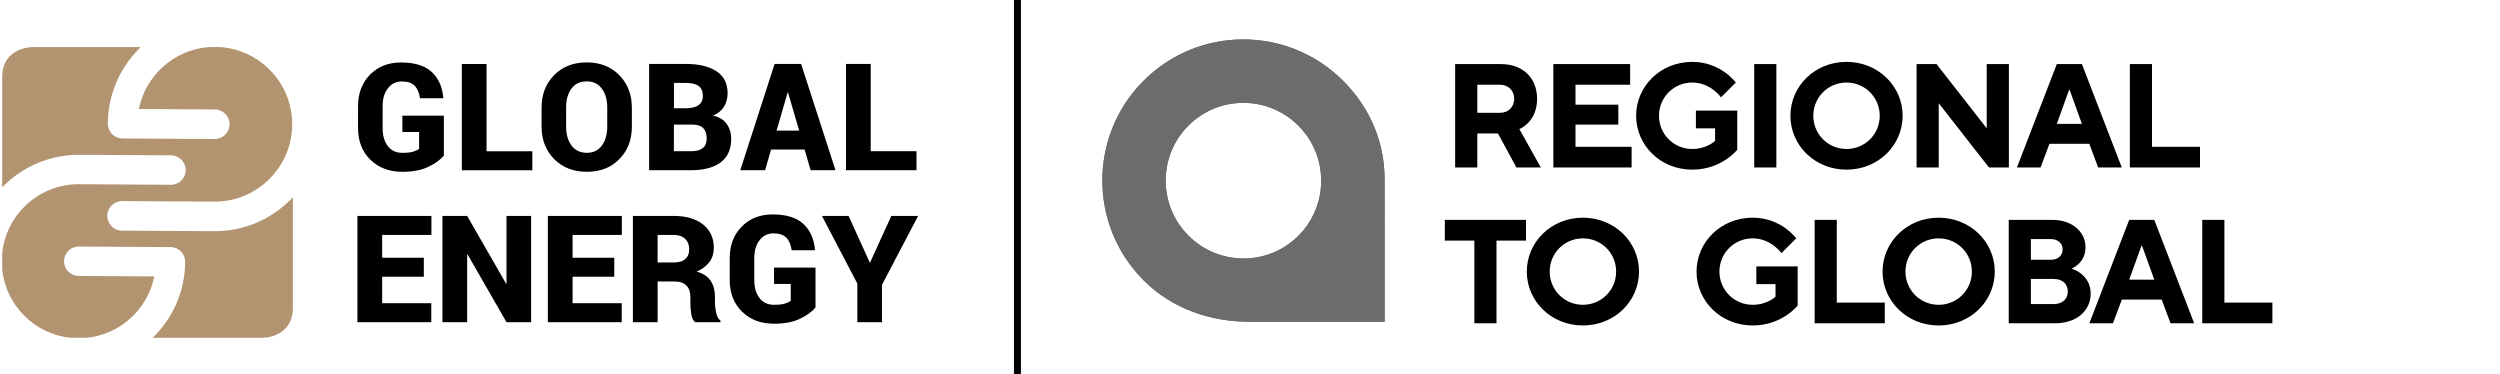
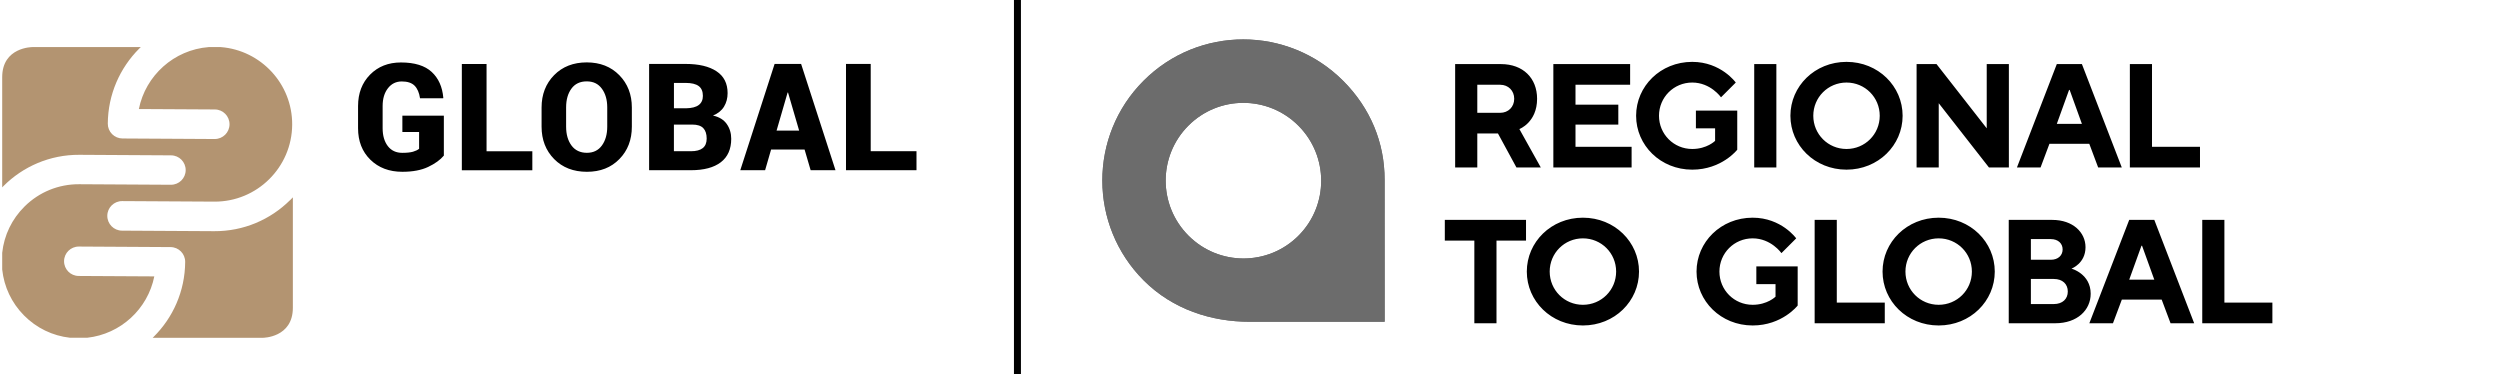
<svg xmlns="http://www.w3.org/2000/svg" width="1075" height="161" viewBox="0 0 1075 161" fill="none">
  <path d="M124.667 86.116C116.288 94.403 104.766 99.486 92.089 99.409L52.455 99.178C48.943 99.163 46.124 96.298 46.14 92.786C46.155 89.274 49.02 86.455 52.532 86.47L92.166 86.701C110.511 86.809 125.53 71.96 125.638 53.614C125.746 36.069 112.175 21.59 94.954 20.25H89.716C74.806 21.421 62.591 32.48 59.71 46.883L92.381 47.068C95.893 47.083 98.712 49.948 98.697 53.46C98.681 56.972 95.816 59.791 92.304 59.776L52.671 59.545C50.992 59.545 49.374 58.852 48.188 57.666C47.002 56.464 46.34 54.847 46.355 53.168C46.432 40.583 51.577 29.2 59.833 20.928C60.065 20.697 60.311 20.481 60.542 20.25H13.869C13.869 20.25 0.945 20.25 0.945 33.174V80.586C1.13 80.386 1.315 80.186 1.515 79.985C9.864 71.637 21.417 66.492 34.125 66.569L73.558 66.8C77.055 66.815 79.858 69.665 79.843 73.162C79.827 76.658 76.978 79.462 73.481 79.446L34.048 79.215C25.206 79.169 16.857 82.558 10.573 88.781C5.104 94.188 1.762 101.15 0.945 108.698V115.876C1.731 123.316 4.966 130.217 10.311 135.623C15.687 141.061 22.618 144.403 30.12 145.235H37.483C51.87 143.664 63.546 132.866 66.349 118.849L33.832 118.664C30.335 118.648 27.532 115.799 27.547 112.302C27.563 108.806 30.413 106.002 33.909 106.017L73.342 106.249C76.839 106.264 79.642 109.114 79.627 112.61C79.55 125.226 74.359 136.64 66.026 144.881C65.903 145.004 65.764 145.127 65.641 145.251H113.022C113.022 145.251 125.93 145.251 125.93 132.342V84.853C125.515 85.3 125.099 85.731 124.667 86.162V86.116Z" fill="#B39471" />
-   <path d="M364.902 92.846H353.442L368.661 121.944V138.549H379.243V122.483L394.785 92.862H383.263L374.16 112.825H373.975L364.902 92.862V92.846ZM350.654 115.074H332.832V122.098H340.025V129.322C339.378 129.846 338.5 130.262 337.391 130.585C336.282 130.893 334.757 131.063 332.817 131.063C330.136 131.063 328.057 130.092 326.578 128.151C325.099 126.21 324.345 123.653 324.345 120.48V110.868C324.345 107.772 325.099 105.246 326.609 103.29C328.118 101.334 330.105 100.348 332.57 100.348C335.035 100.348 336.868 100.964 338.085 102.165C339.286 103.382 340.072 105.184 340.426 107.603H350.377L350.438 107.418C350.038 102.705 348.374 98.992 345.448 96.281C342.521 93.57 338.115 92.199 332.231 92.199C326.809 92.199 322.388 93.94 318.938 97.436C315.503 100.933 313.778 105.431 313.778 110.93V120.465C313.778 126.01 315.534 130.523 319.061 133.989C322.588 137.471 327.179 139.196 332.817 139.196C337.268 139.196 340.98 138.503 343.923 137.101C346.865 135.699 349.114 134.082 350.669 132.233V115.058L350.654 115.074ZM282.77 101.01H289.702C291.812 101.01 293.445 101.58 294.615 102.72C295.786 103.86 296.356 105.369 296.356 107.218C296.356 109.066 295.786 110.437 294.662 111.408C293.537 112.378 291.904 112.871 289.763 112.871H282.77V101.01ZM290.087 121.035C292.305 121.035 293.984 121.605 295.139 122.76C296.294 123.915 296.864 125.579 296.864 127.751V130.508C296.864 131.91 296.988 133.435 297.25 135.083C297.511 136.731 298.066 137.886 298.898 138.533H309.819V137.902C308.941 137.255 308.325 136.161 307.97 134.636C307.616 133.111 307.431 131.756 307.431 130.554V127.674C307.431 124.917 306.815 122.606 305.598 120.758C304.381 118.909 302.364 117.584 299.56 116.783C301.994 115.721 303.827 114.334 305.075 112.64C306.322 110.945 306.938 108.912 306.938 106.555C306.938 102.304 305.398 98.961 302.302 96.512C299.206 94.063 295.016 92.846 289.717 92.846H272.142V138.549H282.785V121.035H290.102H290.087ZM264.132 110.838H246.217V101.01H267.397V92.846H235.573V138.549H267.336V130.385H246.217V118.986H264.132V110.822V110.838ZM228.38 92.846H217.797V121.913L217.613 121.974L200.884 92.846H190.24V138.549H200.884V109.482L201.069 109.42L217.797 138.549H228.38V92.846ZM182.246 110.838H164.331V101.01H185.511V92.846H153.688V138.549H185.45V130.385H164.331V118.986H182.246V110.822V110.838Z" fill="black" />
  <path d="M374.422 27.491H363.778V73.193H394.092V65.029H374.406V27.491H374.422ZM338.67 39.798H338.855L343.63 56.157H333.926L338.67 39.798ZM348.59 73.193H359.265L344.477 27.491H333.078L318.322 73.193H328.996L331.569 64.305H345.971L348.575 73.193H348.59ZM289.779 35.654H294.831C297.342 35.654 299.206 36.101 300.423 36.995C301.64 37.888 302.24 39.305 302.24 41.246C302.24 42.956 301.64 44.265 300.454 45.158C299.267 46.052 297.465 46.514 295.062 46.56H289.794V35.67L289.779 35.654ZM297.681 53.569C299.853 53.569 301.424 54.077 302.41 55.094C303.38 56.111 303.873 57.605 303.873 59.592C303.873 61.44 303.303 62.796 302.179 63.689C301.054 64.582 299.36 65.029 297.096 65.029H289.779V53.569H297.681ZM297.08 73.193C302.672 73.193 306.954 72.053 309.942 69.773C312.93 67.494 314.425 64.12 314.425 59.669C314.425 57.281 313.793 55.171 312.515 53.338C311.236 51.505 309.264 50.288 306.584 49.687C308.71 48.825 310.296 47.546 311.328 45.852C312.361 44.157 312.869 42.216 312.869 40.044C312.869 35.886 311.282 32.743 308.094 30.648C304.921 28.538 300.484 27.491 294.816 27.491H279.119V73.193H297.065H297.08ZM261.113 54.462C261.113 57.774 260.342 60.47 258.817 62.565C257.292 64.659 255.136 65.707 252.348 65.707C249.56 65.707 247.28 64.659 245.74 62.565C244.199 60.47 243.429 57.774 243.429 54.462V46.175C243.429 42.894 244.184 40.199 245.709 38.119C247.219 36.039 249.421 34.992 252.286 34.992C255.151 34.992 257.262 36.039 258.802 38.134C260.342 40.229 261.113 42.91 261.113 46.175V54.462ZM271.695 46.237C271.695 40.63 269.893 35.993 266.304 32.327C262.699 28.661 258.032 26.828 252.302 26.828C246.572 26.828 241.843 28.661 238.254 32.327C234.665 35.993 232.878 40.63 232.878 46.237V54.462C232.878 60.085 234.68 64.737 238.269 68.387C241.873 72.038 246.572 73.871 252.363 73.871C258.155 73.871 262.776 72.053 266.35 68.387C269.923 64.737 271.695 60.1 271.695 54.462V46.237ZM209.233 27.506H198.589V73.209H228.904V65.045H209.218V27.491L209.233 27.506ZM190.841 49.733H173.019V56.757H180.213V63.982C179.566 64.505 178.688 64.921 177.579 65.245C176.47 65.553 174.945 65.722 173.004 65.722C170.324 65.722 168.244 64.752 166.765 62.826C165.287 60.886 164.532 58.329 164.532 55.155V45.544C164.532 42.447 165.287 39.921 166.796 37.965C168.306 36.009 170.293 35.023 172.757 35.023C175.222 35.023 177.055 35.624 178.272 36.84C179.473 38.057 180.259 39.86 180.613 42.263H190.564L190.626 42.078C190.225 37.364 188.561 33.652 185.635 30.941C182.708 28.23 178.303 26.859 172.418 26.859C166.996 26.859 162.575 28.599 159.125 32.096C155.69 35.593 153.965 40.091 153.965 45.59V55.14C153.965 60.685 155.721 65.199 159.248 68.664C162.776 72.13 167.366 73.871 173.004 73.871C177.455 73.871 181.168 73.178 184.11 71.776C187.067 70.374 189.316 68.757 190.857 66.908V49.733H190.841Z" fill="black" />
  <path fill-rule="evenodd" clip-rule="evenodd" d="M537.277 138.354C520.988 138.354 504.312 133.115 491.803 120.595C468.09 96.862 468.061 58.404 491.745 34.71C515.429 11.005 553.846 11.034 577.569 34.768C589.315 46.523 595.405 61.411 595.386 77.295L595.405 138.354H537.287H537.277ZM558.303 54.044C545.233 40.964 524.072 40.955 511.021 54.016C497.971 67.076 497.99 88.258 511.05 101.328C524.111 114.408 545.281 114.418 558.332 101.357C571.383 88.296 571.363 67.115 558.303 54.044Z" fill="#6C6C6C" />
  <path fill-rule="evenodd" clip-rule="evenodd" d="M537.277 138.354C520.988 138.354 504.312 133.115 491.803 120.595C468.09 96.862 468.061 58.404 491.745 34.71C515.429 11.005 553.846 11.034 577.569 34.768C589.315 46.523 595.405 61.411 595.386 77.295L595.405 138.354H537.287H537.277ZM558.303 54.044C545.233 40.964 524.072 40.955 511.021 54.016C497.971 67.076 497.99 88.258 511.05 101.328C524.111 114.408 545.281 114.418 558.332 101.357C571.383 88.296 571.363 67.115 558.303 54.044Z" fill="#6C6C6C" />
  <path d="M625.714 72V27.557H645.396C654.92 27.557 660.951 33.589 660.951 42.477C660.951 52.636 653.332 55.493 653.332 55.493L662.538 72H652.062L644.126 57.397H635.238V72H625.714ZM635.238 48.509H645.079C648.571 48.509 651.11 45.969 651.11 42.477C651.11 38.985 648.571 36.446 645.079 36.446H635.238V48.509ZM667.94 72V27.557H700.955V36.446H677.463V45.017H695.876V53.588H677.463V63.111H701.59V72H667.94ZM729.24 55.175V47.556H747.017V64.381C747.017 64.381 740.351 72.952 727.653 72.952C714.002 72.952 703.527 62.477 703.527 49.779C703.527 37.081 714.002 26.605 727.653 26.605C740.033 26.605 746.382 35.493 746.382 35.493L740.033 41.842C740.033 41.842 735.589 35.493 727.653 35.493C719.717 35.493 713.368 41.842 713.368 49.779C713.368 57.715 719.717 64.064 727.653 64.064C734.002 64.064 737.494 60.572 737.494 60.572V55.175H729.24ZM754.314 72V27.557H763.837V72H754.314ZM779.715 49.779C779.715 57.715 786.064 64.064 794 64.064C801.936 64.064 808.285 57.715 808.285 49.779C808.285 41.842 801.936 35.493 794 35.493C786.064 35.493 779.715 41.842 779.715 49.779ZM769.874 49.779C769.874 37.081 780.349 26.605 794 26.605C807.65 26.605 818.126 37.081 818.126 49.779C818.126 62.477 807.65 72.952 794 72.952C780.349 72.952 769.874 62.477 769.874 49.779ZM824.133 72V27.557H832.704L854.291 55.175V27.557H863.814V72H855.243L833.656 44.382V72H824.133ZM884.428 53.27H895.222L889.952 38.668H889.698L884.428 53.27ZM867.286 72L884.428 27.557H895.222L912.364 72H902.206L898.396 61.842H881.254L877.445 72H867.286ZM915.839 72V27.557H925.362V63.111H945.996V72H915.839ZM633.968 139V103.446H621.27V94.557H656.189V103.446H643.491V139H633.968ZM666.368 116.778C666.368 124.715 672.717 131.064 680.653 131.064C688.589 131.064 694.938 124.715 694.938 116.778C694.938 108.842 688.589 102.493 680.653 102.493C672.717 102.493 666.368 108.842 666.368 116.778ZM656.527 116.778C656.527 104.08 667.002 93.605 680.653 93.605C694.303 93.605 704.779 104.08 704.779 116.778C704.779 129.476 694.303 139.952 680.653 139.952C667.002 139.952 656.527 129.476 656.527 116.778ZM755.224 122.175V114.556H773.001V131.381C773.001 131.381 766.335 139.952 753.637 139.952C739.986 139.952 729.51 129.476 729.51 116.778C729.51 104.08 739.986 93.605 753.637 93.605C766.017 93.605 772.366 102.493 772.366 102.493L766.017 108.842C766.017 108.842 761.573 102.493 753.637 102.493C745.7 102.493 739.351 108.842 739.351 116.778C739.351 124.715 745.7 131.064 753.637 131.064C759.986 131.064 763.477 127.572 763.477 127.572V122.175H755.224ZM780.297 139V94.557H789.821V130.111H810.455V139H780.297ZM819.339 116.778C819.339 124.715 825.688 131.064 833.624 131.064C841.56 131.064 847.909 124.715 847.909 116.778C847.909 108.842 841.56 102.493 833.624 102.493C825.688 102.493 819.339 108.842 819.339 116.778ZM809.498 116.778C809.498 104.08 819.974 93.605 833.624 93.605C847.274 93.605 857.75 104.08 857.75 116.778C857.75 129.476 847.274 139.952 833.624 139.952C819.974 139.952 809.498 129.476 809.498 116.778ZM863.757 139V94.557H882.487C891.375 94.557 896.772 99.954 896.772 106.303C896.772 113.287 890.74 115.509 890.74 115.509C890.74 115.509 898.994 117.731 898.994 126.302C898.994 133.286 893.28 139 883.756 139H863.757ZM873.28 130.746H883.121C886.931 130.746 889.153 128.524 889.153 125.35C889.153 122.175 886.931 119.953 883.121 119.953H873.28V130.746ZM873.28 111.699H881.852C885.026 111.699 886.931 109.795 886.931 107.255C886.931 104.715 885.026 102.811 881.852 102.811H873.28V111.699ZM915.558 120.27H926.352L921.082 105.668H920.828L915.558 120.27ZM898.416 139L915.558 94.557H926.352L943.494 139H933.336L929.526 128.842H912.384L908.574 139H898.416ZM946.969 139V94.557H956.492V130.111H977.126V139H946.969Z" fill="black" />
  <line x1="437.5" y1="6.55673e-08" x2="437.5" y2="161" stroke="black" stroke-width="3" />
</svg>